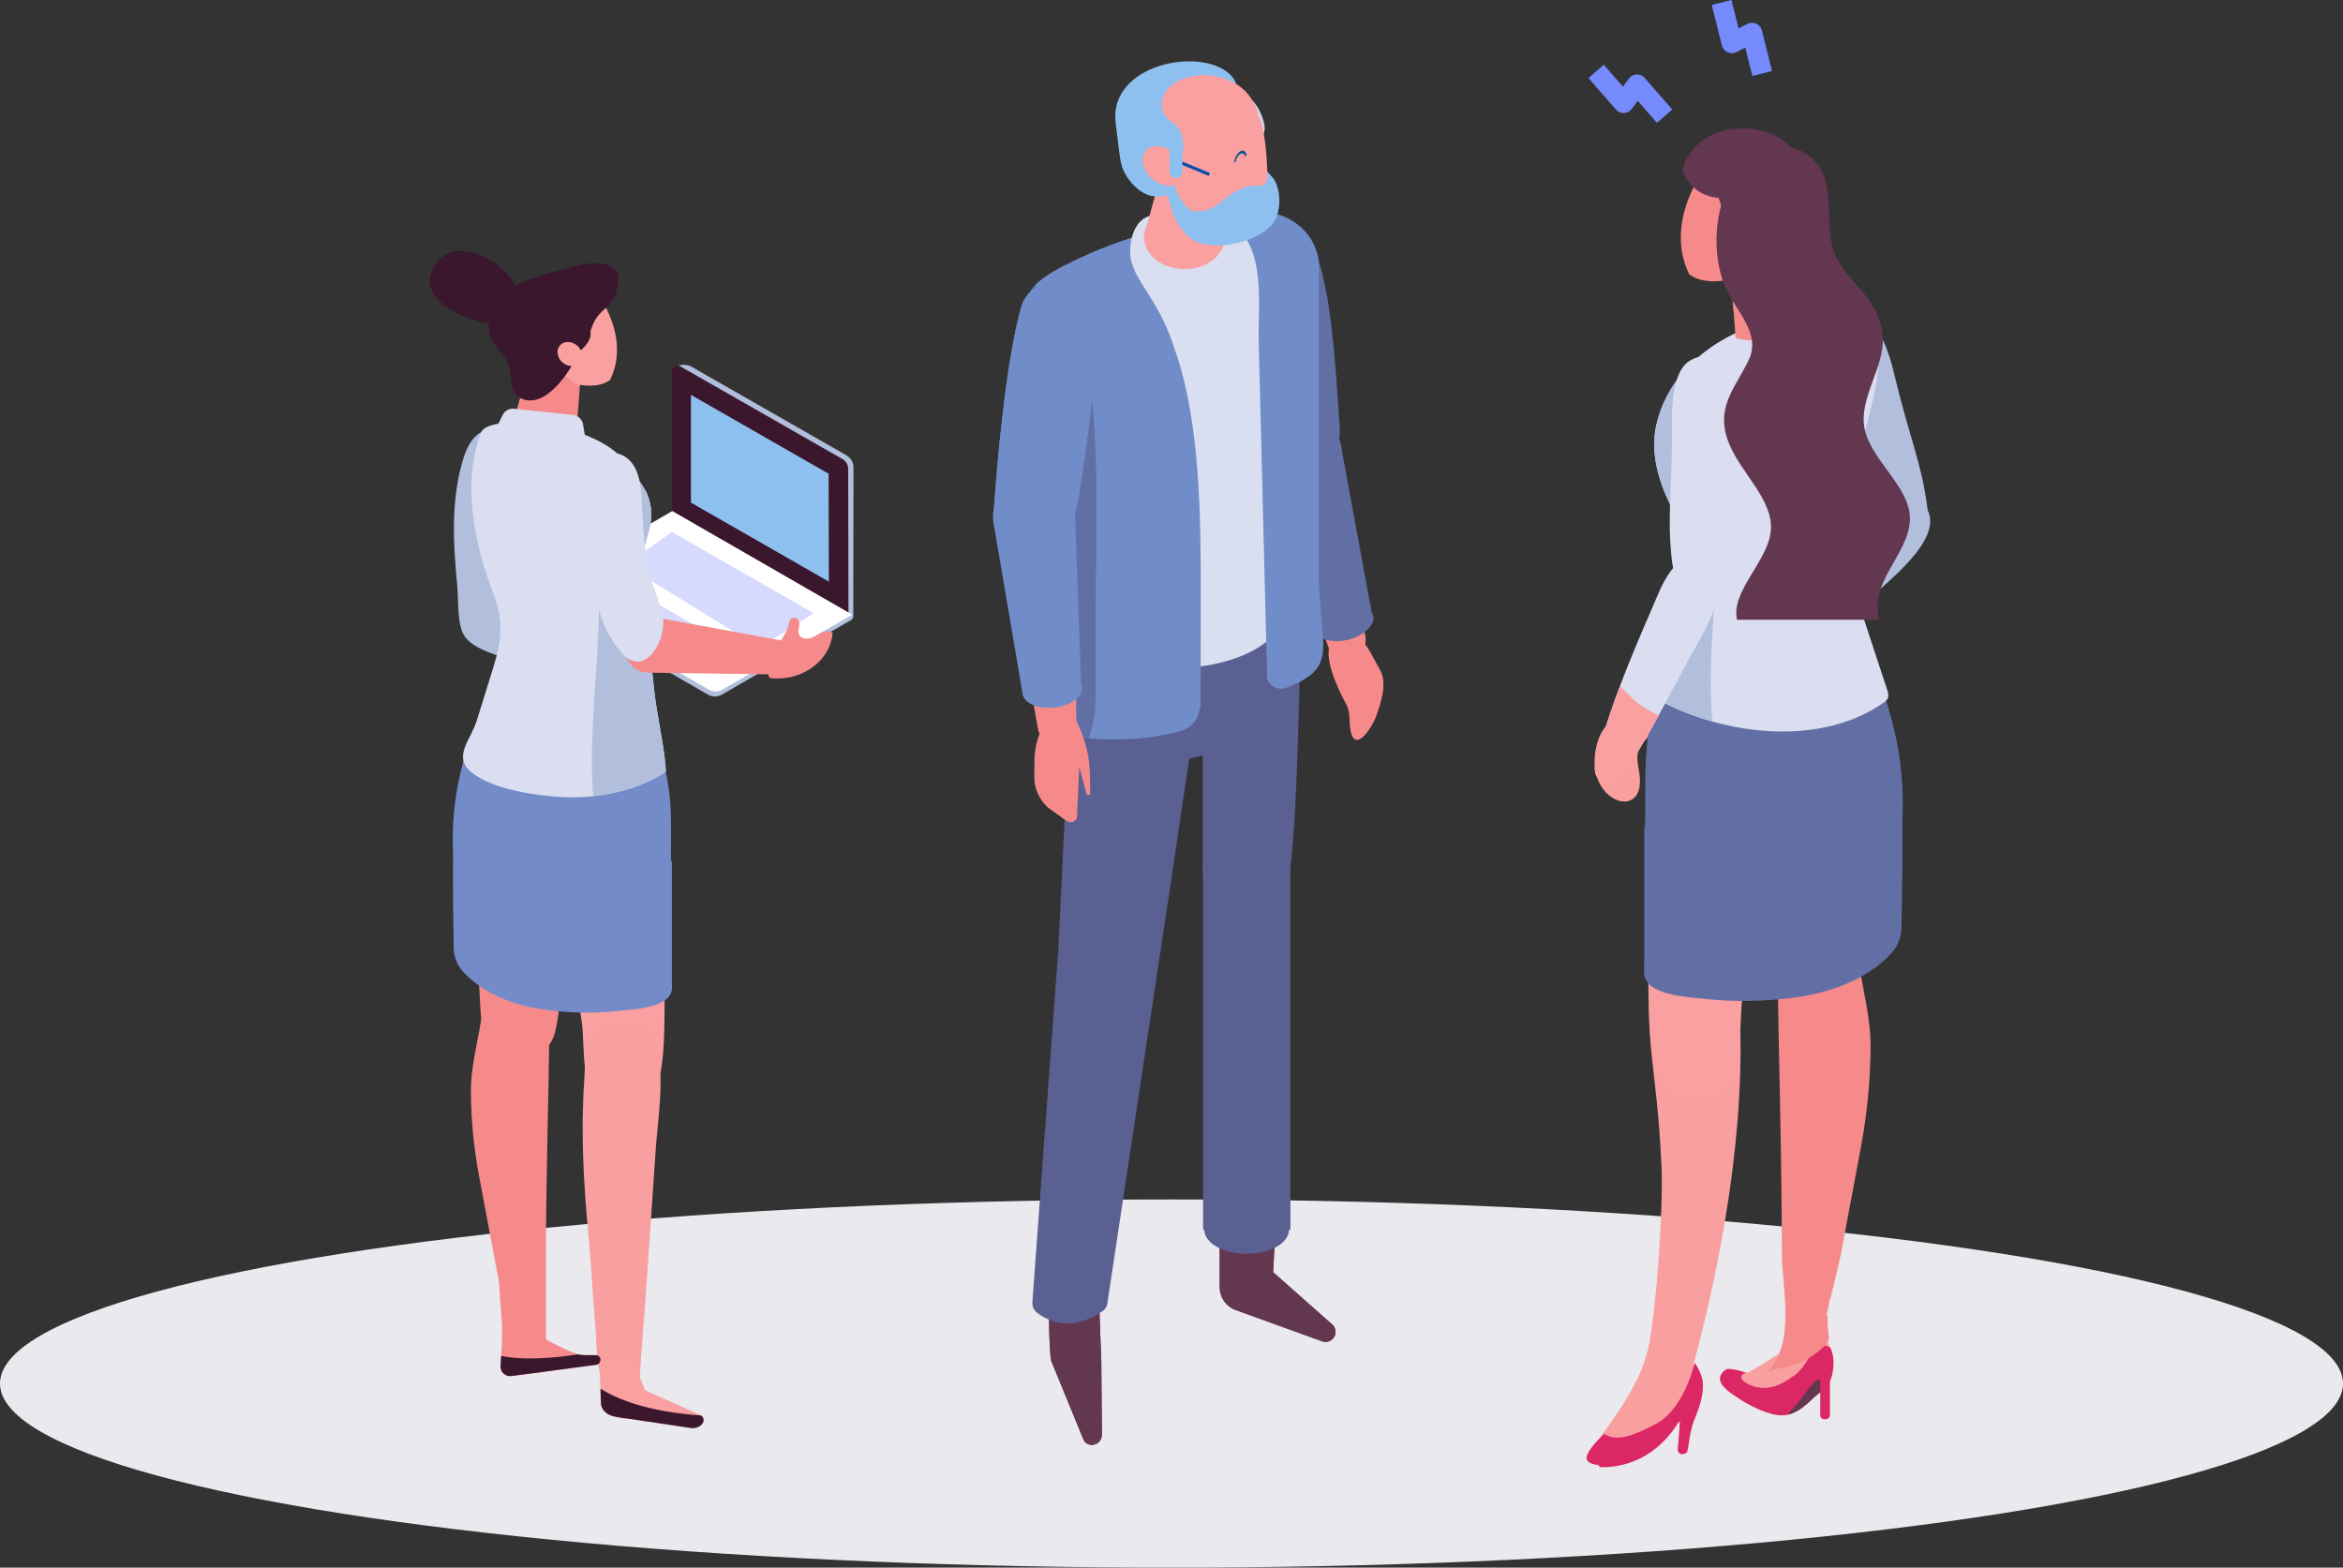
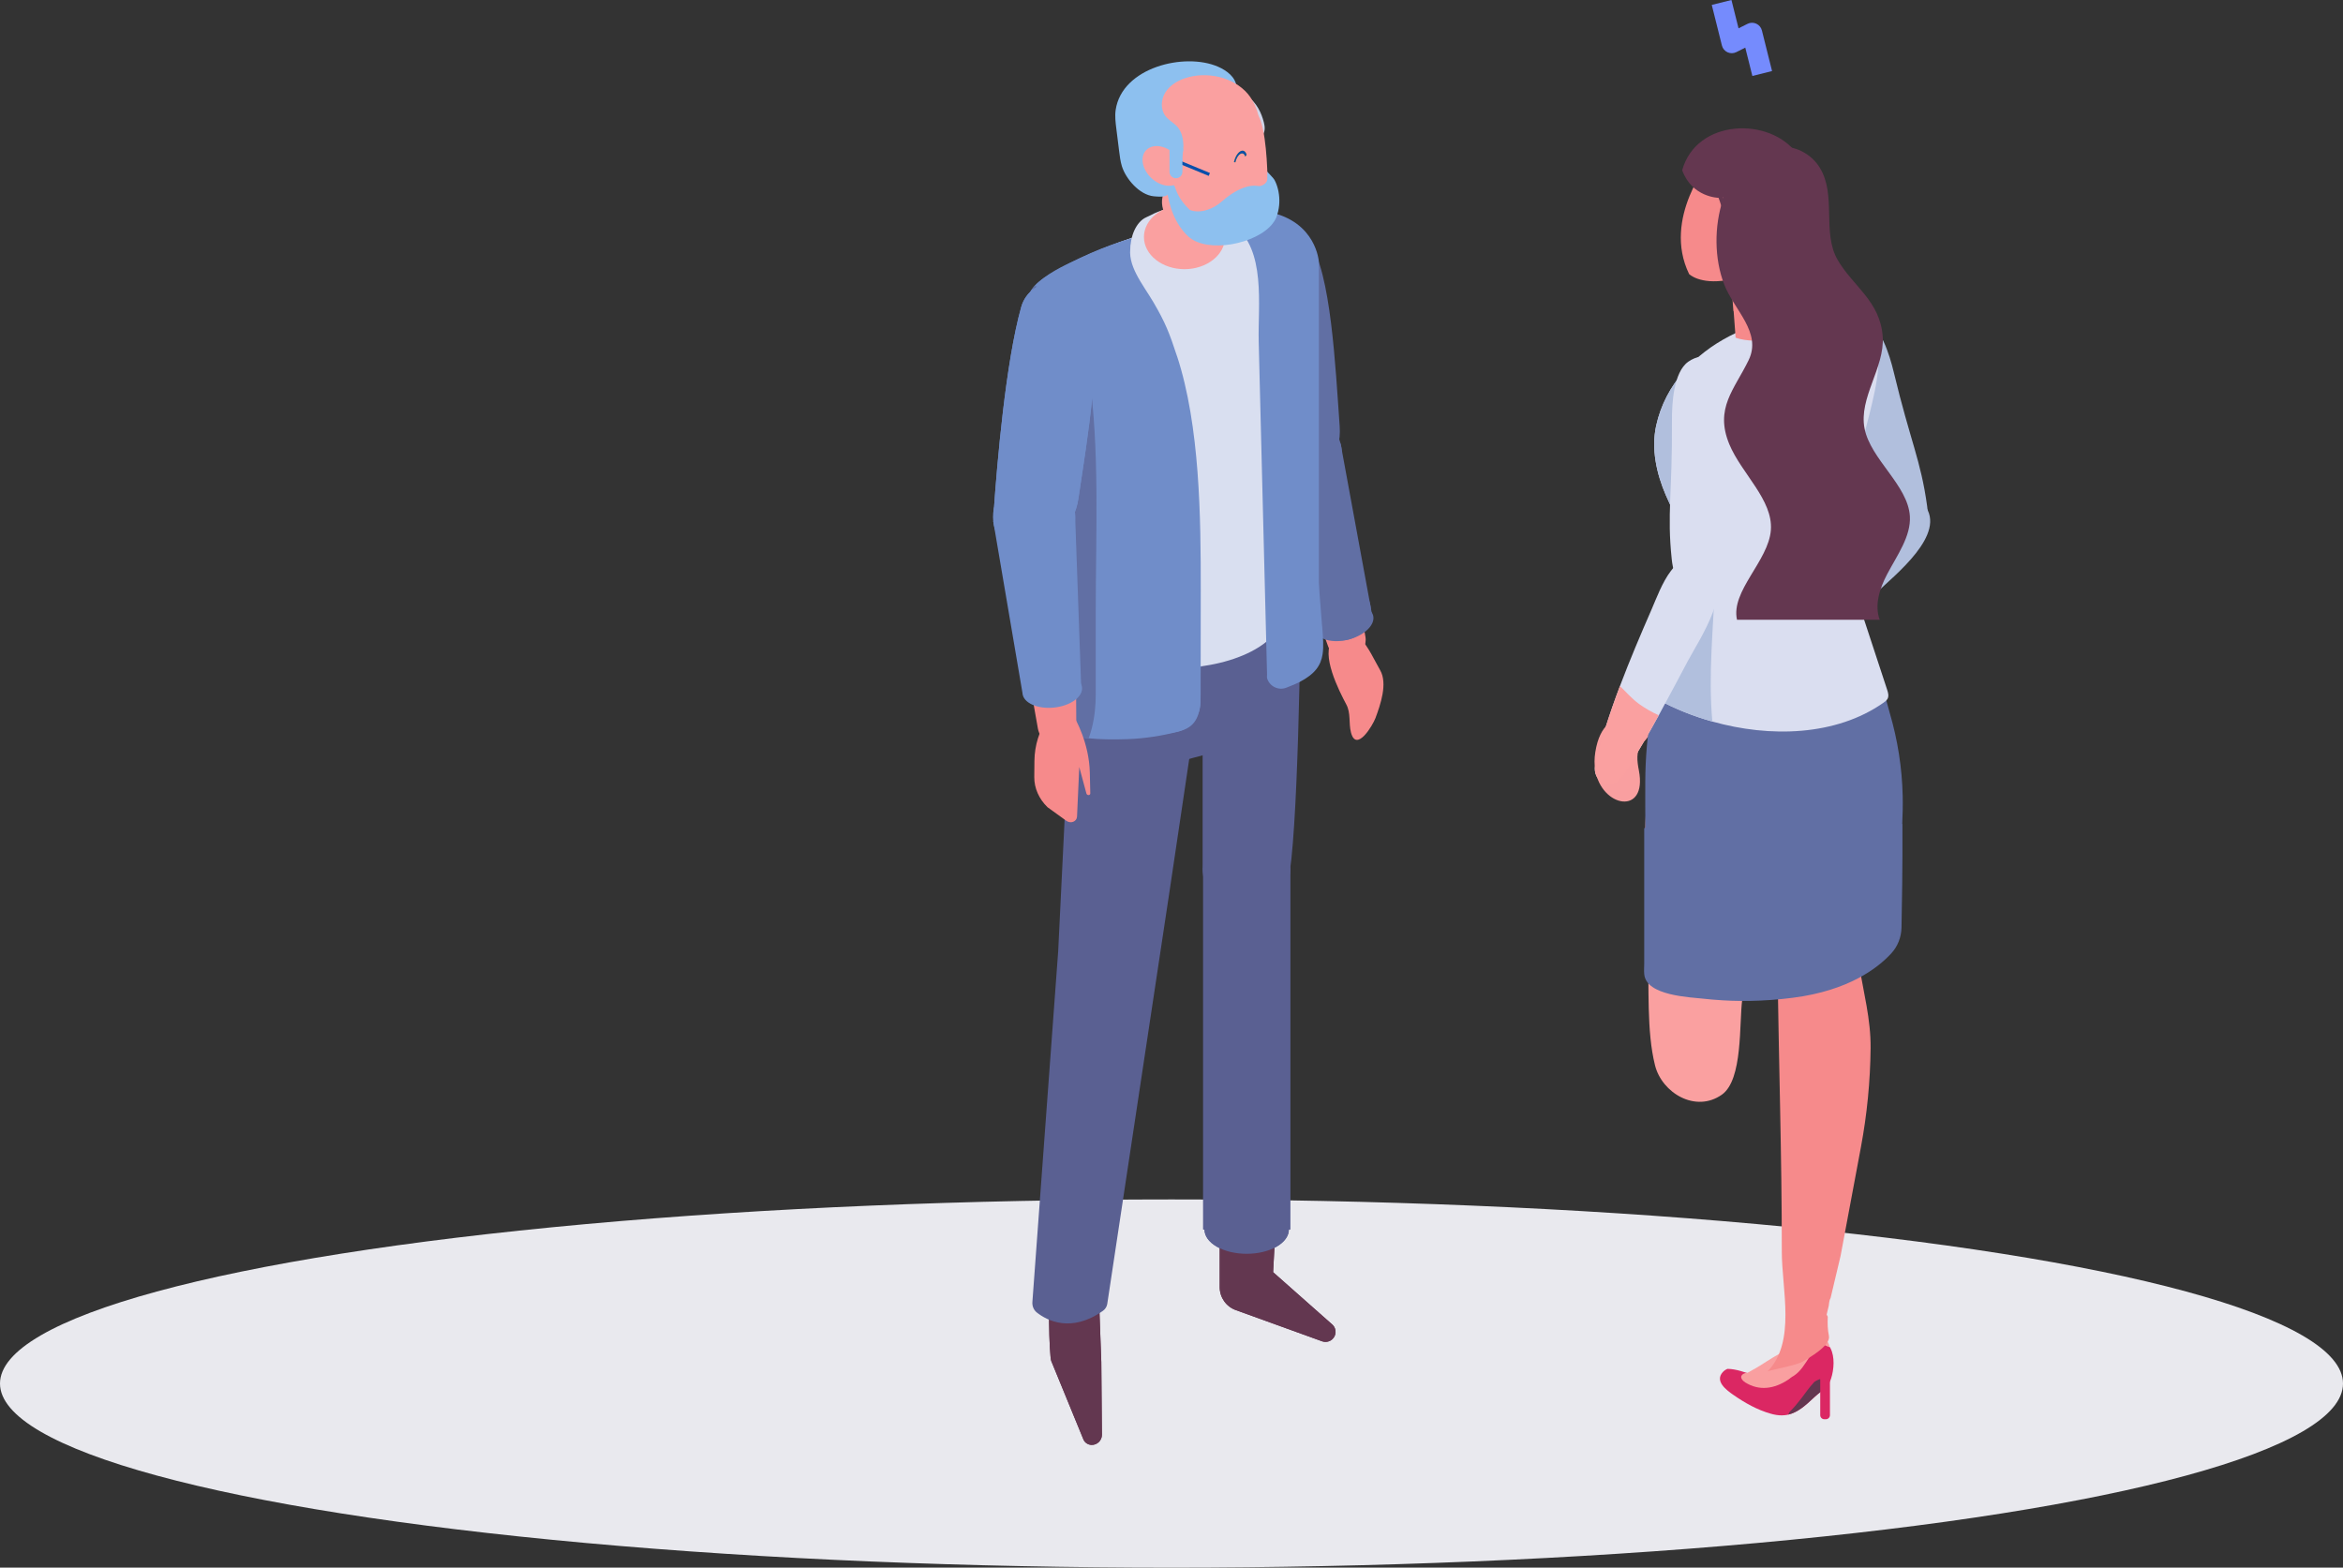
<svg xmlns="http://www.w3.org/2000/svg" width="420" height="281" viewBox="0 0 420 281" fill="none">
  <rect x="0" y="0" width="420" height="281" fill="#333333" stroke="none" />
  <ellipse cx="210" cy="248" rx="210" ry="33" fill="#E9E9EE" />
  <g clip-path="url(#clip0_225_3406)">
    <path d="M151.704 81.593L123.907 65.704C123.442 65.437 122.636 65.314 122.115 65.431C121.973 65.462 121.824 65.493 121.663 65.524C121.402 65.957 121.179 66.409 120.993 66.879C121.148 67.151 121.247 67.467 121.247 67.838C121.247 68.853 121.043 69.806 120.826 70.765C121.532 74.143 121.408 77.732 121.57 81.16C121.731 84.699 121.886 88.319 121.247 91.821C121.198 92.087 121.105 92.316 120.981 92.514L123.076 93.745C122.276 94.135 97.468 105.582 97.425 105.607L97.381 105.798C97.177 106.683 97.58 107.593 98.361 108.045C98.361 108.045 98.367 108.045 98.374 108.051C102.528 110.451 126.859 124.485 126.859 124.485C127.658 124.949 128.644 124.949 129.444 124.485L152.566 111.144C152.808 111.008 152.956 110.748 152.956 110.47L152.994 83.82C152.994 82.898 152.498 82.045 151.692 81.587L151.704 81.593Z" fill="#B1BFDD" />
    <path d="M152.088 110.185L120.509 92.204L120.447 66.483C120.447 65.74 121.247 65.27 121.898 65.641L151.016 82.286C151.648 82.651 152.039 83.319 152.045 84.049L152.095 110.185H152.088Z" fill="#3A172D" />
    <path d="M148.573 84.903L123.833 70.734V90.113L148.623 104.313L148.573 84.903Z" fill="#8DC0EF" />
    <path d="M151.01 83.493L121.402 66.533V91.524L151.072 108.521L151.01 83.493ZM123.833 70.734L148.573 84.903L148.623 104.314L123.839 90.113V70.734H123.833Z" fill="#3A172D" />
    <path d="M152.076 110.185L120.515 92.025L98.194 104.895C97.549 105.266 97.549 106.194 98.194 106.566L127.249 123.321C127.882 123.686 128.663 123.686 129.295 123.321L152.076 110.185Z" fill="white" />
    <path d="M128.272 123.946C127.857 123.946 127.441 123.841 127.075 123.624L98.02 106.869C97.605 106.627 97.356 106.207 97.356 105.724C97.356 105.241 97.605 104.821 98.02 104.586L120.515 91.61L120.695 91.709L152.783 110.179L129.475 123.624C129.103 123.835 128.694 123.946 128.278 123.946H128.272ZM120.515 92.427L98.373 105.198C98.181 105.309 98.063 105.507 98.063 105.73C98.063 105.953 98.181 106.151 98.373 106.262L127.429 123.018C127.95 123.321 128.601 123.321 129.122 123.018L151.369 110.185L120.515 92.433V92.427Z" fill="white" />
    <path d="M126.176 113.019L115.97 107.141C115.673 106.968 115.301 106.974 115.003 107.154L109.423 110.582C109.249 110.687 109.15 110.872 109.15 111.077C109.15 111.281 109.262 111.46 109.435 111.559L119.635 117.443C119.784 117.53 119.945 117.573 120.106 117.573C120.28 117.573 120.447 117.524 120.602 117.431L126.183 113.997C126.356 113.892 126.455 113.706 126.455 113.502C126.455 113.298 126.344 113.118 126.17 113.019H126.176Z" fill="#D6DAFF" />
    <path d="M112.387 101.028L120.317 95.459C120.398 95.403 120.503 95.397 120.59 95.447L145.51 109.709C145.677 109.802 145.683 110.043 145.522 110.148L136.37 116.014C136.29 116.07 136.178 116.07 136.097 116.014L112.399 101.455C112.244 101.356 112.238 101.133 112.387 101.028Z" fill="#D6DAFF" />
    <path d="M105.293 51.243L104.983 55.37L103.991 68.537L103.817 70.876L103.483 75.362H103.452L103.16 79.266C103.16 79.266 102.701 79.452 101.827 79.588C101.033 79.706 99.899 79.786 98.442 79.632C95.403 79.322 91.906 76.686 91.875 76.074C91.838 75.449 92.712 73.184 92.712 73.184L98.442 52.642C101.089 52.116 102.422 50.569 105.293 51.249V51.243Z" fill="#F68A8B" />
    <path d="M106.267 51.416L105.374 57.189C105.374 57.189 105.343 57.171 105.293 57.14C105.281 57.326 105.25 57.517 105.182 57.722C105.033 58.142 104.853 58.532 104.642 58.897C104.363 59.522 104.097 60.147 103.799 60.766C103.632 61.112 103.377 61.366 103.08 61.552C103.712 62.028 104.264 62.3 104.264 62.3L102.931 64.522C101.982 65.283 100.916 65.871 99.793 66.285C101.158 67.219 102.41 68.302 103.749 69.267L103.818 68.964C107.823 69.632 109.379 68.073 109.379 68.073C113.385 59.856 106.267 51.416 106.267 51.416Z" fill="#FAA0A0" />
    <path d="M107.289 56.614C107.196 56.694 107.097 56.775 107.004 56.855C106.992 56.868 106.986 56.886 106.973 56.899L107.289 56.614Z" fill="#3A172D" />
    <path d="M110.396 48.484C108.827 46.528 104.617 47.16 102.311 47.933C99.111 48.997 96.172 48.719 93.822 51.689C90.362 56.069 94.659 60.599 93.704 65.165C93.524 66.013 93.097 66.873 93.369 67.696C93.593 68.376 94.262 68.828 94.951 69.038C96.507 69.509 98.231 68.952 99.526 67.981C100.829 67.009 101.783 65.66 102.72 64.33C103.718 62.913 105.876 61.694 105.876 59.831C105.876 59.683 105.863 59.535 105.839 59.386C106.124 58.514 106.428 57.666 106.967 56.899V56.886C106.967 56.886 106.986 56.868 106.998 56.861C107.073 56.756 107.153 56.657 107.234 56.558C108.492 55.061 110.136 54.275 110.557 52.066C110.787 50.841 111.152 49.437 110.39 48.49L110.396 48.484Z" fill="#3A172D" />
    <path d="M104.313 54.046C104.103 53.52 103.83 53.013 103.501 52.53C98.683 45.526 86.059 52.382 87.733 59.763C88.242 62.003 90.548 63.445 91.237 65.635C91.757 67.281 91.33 69.255 92.396 70.616C93.215 71.668 94.734 71.984 96.03 71.668C97.326 71.353 98.429 70.517 99.39 69.589C103.005 66.106 106.372 59.169 104.313 54.04V54.046Z" fill="#3A172D" />
    <path d="M101.176 65.221C100.078 64.528 99.626 63.179 100.171 62.208C100.717 61.236 102.044 61.013 103.141 61.706C104.239 62.399 104.692 63.748 104.146 64.72C103.6 65.691 102.273 65.914 101.176 65.221Z" fill="#FAA0A0" />
    <path d="M78.147 53.236C82.705 59.114 98.981 61.007 92.086 50.575C88.657 45.396 79.288 41.64 77.112 49.566C76.74 50.922 77.323 52.178 78.141 53.236H78.147Z" fill="#3A172D" />
    <path d="M88.794 77.039L90.115 74.385C90.493 73.624 91.305 73.178 92.154 73.265L102.726 74.378C103.644 74.477 104.382 75.177 104.524 76.086L105.349 81.296L88.788 77.039H88.794Z" fill="#DADEF0" />
    <path d="M100.482 245.493L92.322 246.576L92.105 246.446C91.15 245.883 90.542 244.899 90.462 243.798L90.412 243.161L90.083 238.724L90.021 237.827L89.426 229.684L85.879 210.825C84.949 205.887 84.453 200.888 84.41 195.87C84.367 191.538 85.489 187.467 86.171 183.229C86.543 180.921 86.958 178.501 88.415 176.676C88.8 176.193 89.252 175.76 89.811 175.519C90.617 175.172 91.54 175.253 92.402 175.395C94.275 175.705 96.228 176.354 97.35 177.87C98.491 179.417 98.522 181.49 98.497 183.414C98.336 197.794 97.846 212.081 97.859 226.516C97.859 230.582 97.859 234.647 97.865 238.712V241.335C97.865 242.072 98.113 242.783 98.559 243.365C98.609 243.433 98.665 243.501 98.727 243.569L100.475 245.493H100.482Z" fill="#F68A8B" />
    <path d="M83.436 135.369C83.015 136.587 82.767 137.8 82.705 138.864C81.955 151.833 84.001 161.851 85.737 174.665C86.239 178.372 85.613 187.238 88.93 189.59C93.072 192.529 98.417 189.336 99.508 184.986C100.86 179.591 100.407 172.673 100.637 167.018C100.879 160.954 101.331 150.676 100.91 144.619C100.5 138.697 99.062 126.279 89.315 128.705C86.524 129.398 84.472 132.374 83.436 135.362V135.369Z" fill="#F68A8B" />
    <path d="M102.013 144.148C101.592 145.361 101.344 146.58 101.282 147.644C100.531 160.613 102.577 170.631 104.314 183.445C104.816 187.152 104.19 196.018 107.507 198.37C111.649 201.309 116.994 198.116 118.085 193.766C119.437 188.371 118.984 181.453 119.213 175.804C119.455 169.74 119.908 159.463 119.486 153.405C119.077 147.484 117.638 135.065 107.891 137.491C105.101 138.184 103.049 141.16 102.013 144.148Z" fill="#FAA0A0" />
    <path d="M113.893 124.379C115.735 123.358 114.78 121.081 113.559 119.937C113.267 119.665 113.044 119.343 112.914 118.996C112.387 118.656 111.86 118.322 111.32 118.006C105.324 114.455 98.876 111.441 93.308 108.898C93.016 108.768 92.706 108.614 92.371 108.459C91.646 108.112 90.84 107.729 90.003 107.382C91.888 98.689 92.861 91.53 93.053 84.947C93.277 77.206 85.898 73.345 83.145 81.921C80.783 89.272 81.217 97.389 81.967 104.963C82.215 107.475 81.868 111.893 83.263 114.009C84.956 116.577 89.978 117.691 92.7 118.588C93.357 118.804 93.922 118.99 94.387 119.163L98.293 120.593C102.658 122.189 107.742 124.014 112.988 125.499C113.118 125.06 113.404 124.658 113.9 124.379H113.893Z" fill="#B1BFDD" />
    <path d="M120.428 154.395C120.373 154.358 120.317 154.327 120.261 154.29C120.273 151.858 120.286 149.433 120.273 146.989C120.249 142.855 119.629 138.759 118.45 134.83C116.46 131.415 114.327 128.086 112.703 124.479C108.554 125.017 94.052 126.892 88.645 127.591C88.62 127.888 88.521 128.191 88.31 128.494C87.845 129.175 87.343 129.831 86.822 130.468C85.575 132.17 84.397 133.908 83.281 135.703C83.213 135.963 83.163 136.167 83.126 136.29C81.923 140.523 81.26 144.916 81.167 149.315C81.136 150.782 81.167 152.248 81.235 153.708C81.223 153.714 81.216 153.721 81.204 153.727C81.173 160.31 81.278 166.838 81.34 169.994C81.371 171.497 81.917 172.951 82.909 174.059C84.974 176.367 89.401 179.888 97.809 181.008C102.466 181.626 106.496 181.608 109.751 181.323C109.869 181.317 109.987 181.305 110.098 181.292C110.446 181.261 110.78 181.23 111.109 181.187C113.502 180.909 120.156 180.711 120.441 177.283C120.49 176.744 120.441 176.181 120.441 175.649V154.383L120.428 154.395Z" fill="#748BC9" />
    <path d="M119.344 138.338C115.667 140.813 110.96 142.23 106.31 142.725C104.425 142.923 102.553 142.967 100.761 142.868C96.048 142.608 88.136 141.519 84.398 138.338C81.192 135.622 84.342 132.64 85.396 129.366C86.45 126.087 87.442 122.795 88.465 119.51C90.028 114.473 90.263 111.045 88.341 106.101C85.644 99.14 82.426 87.248 86.245 77.509C87.535 74.223 104.816 75.35 111.109 81.735C111.63 82.255 112.666 83.548 113.651 84.891C114.706 86.314 115.704 87.793 115.989 88.51C118.091 93.733 115.226 96.542 114.706 102.005C114.278 106.584 115.133 110.525 116.063 115.073C117.105 120.141 116.894 121.787 117.7 126.91C118.054 129.187 119.387 136.061 119.337 138.338H119.344Z" fill="#DADEF0" />
    <path d="M119.343 138.338C115.666 140.813 110.96 142.23 106.31 142.725C105.473 131.235 107.364 119.194 107.401 107.698C107.42 103.014 103.619 87.421 105.832 84.037C107.767 81.067 111.14 82.465 113.657 84.885C114.711 86.308 115.71 87.787 115.995 88.504C118.097 93.727 115.232 96.536 114.711 101.999C114.284 106.578 115.139 110.519 116.069 115.067C117.111 120.135 116.9 121.781 117.706 126.904C118.06 129.181 119.393 136.055 119.343 138.332V138.338Z" fill="#B1BFDD" />
    <path d="M114.42 253.03C114.569 252.69 114.569 252.306 114.569 251.935C114.551 245.617 115.258 239.411 115.692 233.088C116.361 223.355 116.938 214.958 117.601 205.225C118.017 199.149 120.937 182.752 112.337 183.093C104.376 183.408 105.07 188.798 104.742 193.432C104.078 202.917 104.611 212.434 105.529 221.882C106.037 227.111 106.223 232.37 106.713 237.598C106.936 239.999 106.819 242.332 107.265 244.739C107.662 246.886 108.505 252.974 110.607 254.02C111.457 254.441 112.492 254.391 113.354 253.995C113.8 253.791 114.228 253.482 114.42 253.03Z" fill="#F99FA0" />
    <path d="M107.631 243.872C107.587 244.268 107.271 244.584 106.88 244.64L100.482 245.487L92.322 246.57L91.671 246.657C90.592 246.799 89.656 245.92 89.724 244.844L89.841 243.043L89.959 241.255L90.028 237.827L90.139 232.11L97.66 232.289L97.344 238.7C97.319 239.207 97.518 239.69 97.871 240.036C97.989 240.154 98.125 240.253 98.274 240.333C99.496 240.983 101.641 242.072 103.359 242.678C103.464 242.715 103.576 242.752 103.675 242.777C104.022 242.864 104.369 242.913 104.735 242.913H106.769C107.29 242.913 107.693 243.371 107.637 243.885L107.631 243.872Z" fill="#F68A8B" />
    <path d="M107.631 243.872C107.587 244.268 107.271 244.584 106.88 244.639L100.482 245.487L92.322 246.57L91.671 246.657C90.592 246.799 89.656 245.92 89.724 244.844L89.841 243.043C90.034 243.08 90.226 243.117 90.418 243.154C92.88 243.588 95.794 243.569 98.566 243.359C100.382 243.223 102.143 243 103.675 242.765C104.022 242.851 104.369 242.901 104.735 242.901H106.769C107.29 242.901 107.693 243.359 107.637 243.872H107.631Z" fill="#3A172D" />
    <path d="M126.127 254.54C126.127 254.874 125.947 255.233 125.594 255.517C125.135 255.888 124.484 256.062 123.895 255.975L110.427 253.97C108.797 253.729 107.711 252.702 107.711 251.415L107.637 248.921L107.488 244.07H113.509L115.661 249.218L125.662 253.717C125.978 253.921 126.139 254.218 126.139 254.533L126.127 254.54Z" fill="#FAA0A0" />
    <path d="M126.127 254.54C126.127 254.874 125.947 255.233 125.594 255.517C125.135 255.889 124.484 256.062 123.895 255.975L110.427 253.97C108.797 253.729 107.712 252.702 107.712 251.415L107.637 248.921C110.365 250.642 115.828 253.048 125.656 253.717C125.972 253.921 126.133 254.218 126.133 254.533L126.127 254.54Z" fill="#3A172D" />
    <path d="M146.266 113.941C145.411 114.504 143.898 114.832 143.302 113.867C142.974 113.335 143.191 112.747 143.278 112.196C143.364 111.645 143.154 110.872 142.521 110.717C141.814 110.544 141.461 111.311 141.368 111.93C141.219 112.889 140.438 114.077 139.725 115.284C139.39 115.358 139.111 115.469 138.919 115.612C138.305 116.063 137.114 121.459 138.113 121.564C139.396 121.7 140.655 121.607 141.839 121.335C144.958 120.611 147.537 118.575 148.66 115.878C148.982 115.123 149.187 114.312 149.261 113.471C148.337 112.741 147.122 113.378 146.272 113.947L146.266 113.941Z" fill="#F68A8B" />
    <path d="M117.074 110.569L142.651 115.29C143.972 115.531 144.939 116.664 144.983 118C145.032 119.621 143.718 120.952 142.093 120.933L116.125 120.574C113.782 120.488 111.959 118.514 112.07 116.175L112.151 114.517C112.269 111.992 114.581 110.142 117.08 110.575L117.074 110.569Z" fill="#F68A8B" />
    <path d="M107.321 109.016C107.897 111.794 109.689 115.104 111.593 117.183C115.66 121.632 119.548 114.56 118.816 110.618C118.234 107.5 116.683 104.524 116.113 101.337C115.561 98.28 115.294 95.18 115.139 92.081C114.984 88.962 115.164 83.901 112.126 81.915C109.547 80.225 106.248 81.494 105.181 84.346C104.518 86.134 104.555 88.114 104.661 90.032C105.008 96.368 106.012 102.766 107.327 109.022L107.321 109.016Z" fill="#DADEF0" />
  </g>
  <g clip-path="url(#clip1_225_3406)">
-     <path d="M327.616 156.561L308.754 140.249C304.964 153.762 297.194 161.816 296.101 172.727C294.636 187.329 296.99 190.581 297.829 208.918C298.171 216.49 296.998 233.123 295.7 240.505C294.52 247.207 290.387 252.703 286.553 258.067C286.327 258.381 286.094 258.732 286.094 259.134C286.102 259.836 286.809 260.303 287.435 260.53C289.636 261.312 292.136 260.91 293.951 259.492C296.619 257.402 298.054 255.209 301.291 253.96C301.371 253.93 301.436 253.887 301.509 253.85C303.339 253.287 304.476 251.394 304.22 249.355L303.608 244.444C314.774 202.903 311.596 178.968 311.596 178.968C311.596 178.968 327.106 158.724 327.602 156.568L327.616 156.561Z" fill="#F99FA0" />
-     <path d="M305.197 247.55C305.197 247.55 305.197 247.499 305.19 247.47C305.153 247.221 305.11 247.09 305.11 247.09C304.767 245.635 303.783 244.269 303.783 244.269C303.783 244.269 301.983 252.483 296.881 255.209C292.049 257.789 289.571 258.323 287.53 257.022C286.473 258.074 283.922 260.61 284.476 261.699C284.76 262.262 285.642 262.518 286.539 262.62L286.757 262.963C286.757 262.963 295.307 263.928 300.846 255.005C300.941 254.939 301.035 254.866 301.13 254.8C301.028 257.036 300.809 258.439 300.744 260.062C301.108 260.866 301.815 260.793 302.413 260.318C302.909 258.6 302.69 256.919 303.987 253.813C305.372 250.517 305.328 248.42 305.212 247.55H305.197Z" fill="#DB2763" />
    <path d="M336.632 92.568C332.9 84.463 329.482 75.905 327.332 67.23C326.837 65.213 326.399 63.116 326.786 61.084C327.405 57.832 330.831 55.793 334.052 57.035C337.099 58.219 338.739 63.678 339.453 66.645C342.485 79.26 344.314 82.446 345.451 90.705C345.932 94.213 345.196 98.707 340.633 97.845C338.556 97.45 337.412 94.264 336.639 92.568H336.632Z" fill="#B1BFDD" />
    <path d="M311.545 248.8C311.604 248.675 311.735 248.61 311.859 248.551C311.902 248.529 311.953 248.507 311.997 248.485C311.968 248.354 311.961 248.215 311.961 248.069C312.004 246.826 313.251 246.03 314.344 245.46C315.78 244.707 317.551 243.355 319.315 242.515C319.847 241.162 320.364 239.883 321.581 239.284C322.332 238.911 323.207 238.882 324.045 238.926C325.065 238.977 326.129 239.153 326.938 239.781C328.593 241.075 328.17 243.15 326.873 245.175C326.989 245.292 327.113 245.409 327.237 245.526C326.282 247.36 324.482 248.792 322.5 250.057C319.533 251.065 315.94 251.131 312.711 251.095C312.58 250.875 312.471 250.649 312.391 250.415C312.507 250.239 312.631 250.071 312.755 249.896C312.5 249.779 312.245 249.655 311.997 249.516C311.72 249.37 311.399 249.077 311.545 248.8Z" fill="#F99FA0" />
    <path d="M310.736 250.042C312.719 251.438 315.037 252.739 317.398 253.397C317.551 253.441 317.711 253.477 317.864 253.521C318.593 253.689 319.249 253.74 319.854 253.682C320.102 253.66 320.335 253.623 320.554 253.572C322.274 253.17 323.63 251.942 325.138 250.532C325.175 250.495 325.211 250.466 325.248 250.429C325.656 250.049 326.049 249.743 326.421 249.45C327.201 248.836 327.85 248.266 328.221 247.148C328.768 245.496 328.928 243.209 328.126 241.659C328.09 241.594 328.068 241.55 328.039 241.491C327.777 241.433 327.522 241.338 327.274 241.199C326.836 240.943 326.239 241.25 325.794 241.396C323.571 243.64 323.061 247.016 319.184 247.418C315.889 247.762 312.916 245.431 309.672 245.365C309.599 245.394 309.526 245.431 309.454 245.46C309.206 245.584 308.994 245.752 308.812 245.957C307.355 247.594 309.432 249.136 310.736 250.049V250.042Z" fill="#DB2763" />
    <path d="M312.223 246.52C311.895 246.943 312.384 247.513 312.843 247.798C315.35 249.362 318.039 248.982 320.568 247.294C321.458 246.702 321.319 246.425 321.582 245.387C321.582 245.409 316.983 246.271 316.553 246.3C315.576 246.366 312.989 245.54 312.231 246.512L312.223 246.52Z" fill="#F99FA0" />
    <path d="M322.879 250.693C323.608 249.743 324.285 248.727 325.109 247.85C325.182 247.769 325.233 247.718 325.277 247.667C325.517 247.521 325.772 247.389 326.035 247.272C326.071 247.258 326.115 247.243 326.151 247.229C326.319 247.229 326.479 247.229 326.632 247.229C327.485 247.44 327.077 248.449 326.421 249.443C326.049 249.735 325.656 250.042 325.247 250.422C325.211 250.459 325.175 250.488 325.138 250.525C323.637 251.935 322.274 253.163 320.554 253.565C320.627 253.404 320.707 253.258 320.787 253.104C321.545 252.359 322.237 251.526 322.871 250.693H322.879Z" fill="#633750" />
    <path d="M317.398 256.51C317.398 256.51 317.42 256.503 317.435 256.474L317.398 256.51Z" fill="#88576D" />
    <path d="M327.296 254.398H327.026C326.618 254.398 326.29 254.069 326.29 253.66V243.165H328.032V253.66C328.032 254.069 327.704 254.398 327.296 254.398Z" fill="#DB2763" />
    <path d="M319.992 166.449C321.326 164.644 323.637 163.869 325.852 163.504C326.88 163.336 327.966 163.241 328.921 163.65C329.584 163.942 330.123 164.454 330.575 165.024C332.302 167.202 332.798 170.074 333.235 172.822C334.037 177.857 335.371 182.71 335.32 187.863C335.262 193.834 334.678 199.783 333.578 205.658L329.934 225.128L328.155 232.634C328.024 232.868 327.929 233.138 327.893 233.46C327.871 233.657 327.842 233.847 327.82 234.044L327.441 235.645L327.645 236.025C327.58 237.194 327.616 238.342 327.849 239.467C328.206 241.214 324.205 243.436 323.068 244.108C321.997 244.744 317.019 245.65 316.851 245.825C321.997 240.527 319.395 231.121 319.402 224.324C319.417 207.149 318.834 190.157 318.644 173.048C318.615 170.761 318.644 168.291 320 166.449H319.992Z" fill="#F68A8B" />
    <path d="M314.927 134.321C315.401 135.71 315.692 137.098 315.758 138.312C316.611 153.111 314.286 164.541 312.31 179.165C311.742 183.397 312.449 193.512 308.681 196.201C303.973 199.556 297.909 195.916 296.67 190.947C295.132 184.786 295.649 176.9 295.394 170.447C295.117 163.533 294.607 151.796 295.088 144.882C295.554 138.122 297.187 123.951 308.251 126.721C311.421 127.517 313.754 130.908 314.927 134.314V134.321Z" fill="#FAA0A0" />
    <path d="M314.796 119.098C314.861 118.966 314.934 118.842 315.014 118.718C316.217 116.869 317.332 114.983 318.615 113.178C323.039 106.929 328.031 101.112 333.082 95.367C335.757 92.327 340.808 85.428 344.948 90.515C349.175 95.704 339.554 103.151 336.377 106.242L332.98 109.546C328.68 113.726 324.467 117.738 319.847 121.583C319.205 122.116 318.542 122.657 317.74 122.883C315.401 123.541 313.768 121.159 314.788 119.098H314.796Z" fill="#B1BFDD" />
    <path d="M294.738 172.734V148.47C294.804 148.426 294.87 148.39 294.942 148.353C294.928 145.583 294.913 142.806 294.928 140.022C294.972 132.048 296.24 122.27 300.11 115.224L302.53 114.165C302.53 114.165 334.365 118.148 334.664 118.184C336.45 118.411 338.381 126.567 338.753 127.809C340.174 132.64 340.961 137.654 341.071 142.675C341.107 144.348 341.071 146.022 340.99 147.688C341.005 147.695 341.012 147.703 341.027 147.71C341.063 155.223 340.939 162.678 340.859 166.273C340.823 167.991 340.181 169.65 339.008 170.914C336.574 173.552 331.348 177.565 321.428 178.844C315.94 179.553 311.181 179.531 307.34 179.202C307.201 179.195 307.063 179.187 306.932 179.173C306.524 179.143 306.13 179.1 305.744 179.056C302.923 178.741 295.066 178.515 294.738 174.598C294.68 173.984 294.738 173.341 294.738 172.734Z" fill="#616FA4" />
    <path d="M296.436 124.711C296.648 125.091 297.056 125.325 297.449 125.544C300.336 127.093 303.557 128.387 306.954 129.337C317.259 132.238 329.103 131.946 337.63 125.961C337.922 125.756 338.206 125.537 338.367 125.244C338.622 124.747 338.461 124.163 338.286 123.637C336.377 117.826 334.46 112.009 332.55 106.199C331.326 102.493 330.779 99.555 331.166 96.42C330.765 88.666 333.294 81.628 335.123 74.188C336.326 69.306 338.206 61.91 334.905 57.525C332.973 54.96 322.835 56.575 319.912 57.028C313.185 58.058 306.392 61.355 301.852 66.565C299.468 69.299 297.705 72.558 296.881 76.3C295.97 80.473 296.932 84.865 298.623 88.79C299.578 91.012 300.78 93.146 301.473 95.463C302.639 99.329 301.152 102.106 300.234 105.731C299.046 110.423 298.156 115.21 297.114 119.946C296.874 121.035 296.633 122.131 296.393 123.22C296.283 123.717 296.181 124.25 296.429 124.704L296.436 124.711Z" fill="#DADEF0" />
    <path d="M296.436 124.711C296.648 125.091 297.056 125.325 297.449 125.544C300.336 127.093 303.557 128.387 306.954 129.337C306.174 120.896 307.172 112.287 307.456 103.772C307.704 96.566 307.391 89.382 306.655 82.213C306.305 78.748 308.025 71.769 306.305 68.765C305.044 66.558 303.455 66.098 301.852 66.558C299.468 69.291 297.705 72.551 296.881 76.293C295.97 80.466 296.932 84.858 298.623 88.783C299.578 91.005 300.78 93.139 301.473 95.455C302.639 99.322 301.152 102.099 300.234 105.724C299.046 110.416 298.156 115.203 297.114 119.938C296.874 121.027 296.633 122.124 296.393 123.213C296.283 123.71 296.181 124.243 296.429 124.696L296.436 124.711Z" fill="#B1BFDD" />
    <path d="M308.681 99.95C310.35 91.18 311.618 82.052 311.611 73.106C311.611 71.031 311.531 68.889 310.663 67.004C309.279 64 305.46 62.846 302.639 64.833C299.971 66.719 299.687 72.412 299.709 75.467C299.796 88.439 298.798 91.977 299.673 100.264C300.044 103.787 301.845 107.967 306.064 106.031C307.981 105.146 308.324 101.777 308.674 99.943L308.681 99.95Z" fill="#DADEF0" />
    <path d="M289.891 140.08C290.584 139.62 291.05 138.897 291.495 138.195C293.587 134.899 295.496 131.588 297.347 128.219C298.346 126.399 299.33 124.565 300.314 122.708C301.057 121.32 301.801 119.924 302.537 118.521C304.621 114.603 311.501 104.562 305.889 100.922C300.394 97.356 297.697 105.475 296.079 109.188C294.089 113.741 292.143 118.323 290.387 122.972C289.439 125.486 288.55 128.014 287.741 130.58C287.078 132.684 286.59 134.826 286.007 136.96C285.963 137.099 285.941 137.245 285.919 137.384C285.577 139.664 287.858 141.425 289.884 140.088L289.891 140.08Z" fill="#DADEF0" />
    <path d="M285.956 138.012C287.056 144.779 295.365 146.285 293.776 138.07C293.47 136.499 293.244 134.716 294.214 133.451C294.563 132.998 295.052 132.648 295.343 132.158C296.458 130.28 287.618 124.535 285.97 134.811C285.781 135.98 285.796 137.047 285.949 138.019L285.956 138.012Z" fill="#F99FA0" />
    <path d="M289.891 140.08C290.584 139.62 291.05 138.896 291.495 138.195C293.587 134.898 295.496 131.588 297.347 128.219C296.116 127.656 294.928 126.991 293.827 126.194C292.471 125.208 291.385 123.929 290.387 122.971C289.439 125.485 288.55 128.014 287.741 130.579C287.078 132.684 286.59 134.825 286.007 136.959C285.963 137.098 285.941 137.244 285.919 137.383C285.577 139.664 287.858 141.425 289.884 140.087L289.891 140.08Z" fill="#FAA0A0" />
    <path d="M286.998 134.92C287.639 133.744 290.861 134.445 291.757 133.788C292.778 133.042 292.872 131.427 293.281 130.17C291.291 131.756 288.273 132.582 286.991 134.928L286.998 134.92Z" fill="#FAA0A0" />
    <path d="M308.528 26.245L308.9 31.295L310.102 47.403L310.313 50.267L310.722 55.756H310.765L311.122 60.529C311.122 60.529 311.676 60.755 312.741 60.923C313.71 61.062 315.095 61.164 316.866 60.982C320.568 60.602 324.825 57.379 324.861 56.626C324.905 55.866 323.841 53.089 323.841 53.089L316.88 27.948C313.659 27.305 312.026 25.412 308.535 26.245H308.528Z" fill="#F68A8B" />
    <path d="M320.678 33.743C323.666 39.268 320.94 46.35 316.02 46.767L306.545 27.86C311.881 26.639 318.061 28.912 320.67 33.736L320.678 33.743Z" fill="#F68A8B" />
    <path d="M306.589 28.744L307.675 35.811C307.675 35.811 307.712 35.789 307.77 35.753C307.785 35.979 307.821 36.213 307.909 36.462C308.083 36.973 308.309 37.448 308.564 37.901C308.9 38.669 309.235 39.429 309.592 40.182C309.796 40.606 310.102 40.92 310.467 41.147C309.694 41.731 309.024 42.06 309.024 42.06L310.649 44.779C312.588 46.335 314.417 46.898 316.013 46.767L316.378 47.498C316.932 47.614 317.493 47.702 318.061 47.753C315.335 49.018 312.602 50.253 309.847 51.429L309.563 50.216C304.687 51.035 302.785 49.127 302.785 49.127C297.909 39.071 306.582 28.744 306.582 28.744H306.589Z" fill="#F68A8B" />
    <path d="M303.601 39.97C303.601 45.218 307.5 49.471 312.318 49.471C317.136 49.471 321.035 45.218 321.035 39.97C321.035 34.723 314.483 28.956 309.672 28.956C304.862 28.956 303.608 34.73 303.608 39.97H303.601Z" fill="#F68A8B" />
    <path d="M336.96 111.095H311.37C310.219 105.935 317.019 100.564 317.441 95.024C317.857 89.616 312.172 84.88 310 79.647C307.31 73.157 310.918 69.817 313.462 64.541C315.86 59.571 310.86 55.595 309.074 50.984C305.525 41.826 308.848 27.626 318.804 26.369C321.639 26.011 324.606 27.48 326.187 30.023C329.263 34.971 326.574 41.644 329.394 46.555C332.106 51.269 337.062 53.973 337.492 60.36C337.863 65.907 333.162 71.294 334.234 76.804C335.305 82.329 342.025 86.97 342.36 92.539C342.572 96.12 340.094 99.504 338.301 102.895C336.916 105.519 335.99 108.471 336.952 111.095H336.96Z" fill="#643750" />
    <path d="M308.069 35.468C308.258 35.958 308.418 36.469 308.579 36.981C308.557 37.156 308.535 37.339 308.535 37.522C308.535 39.802 310.969 41.293 312.092 43.025C313.149 44.647 314.227 46.299 315.692 47.49C317.157 48.682 319.096 49.361 320.852 48.791C321.625 48.535 322.383 47.987 322.631 47.147C322.937 46.146 322.449 45.086 322.252 44.048C321.173 38.45 326.02 32.91 322.121 27.553C317.259 20.873 304.096 21.29 301.545 30.513C303.316 35.402 308.069 35.461 308.069 35.461V35.468ZM308.819 35.395C308.819 35.395 308.87 35.395 308.892 35.388C308.958 35.468 309.023 35.541 309.082 35.622C309.001 35.548 308.907 35.475 308.819 35.395Z" fill="#643750" />
  </g>
  <g clip-path="url(#clip2_225_3406)">
    <path d="M207.492 116.61C203.868 116.61 200.32 116.521 196.863 116.355L193.717 120.799V135.262C195.588 138.312 199.253 139.768 202.717 138.843L215.896 135.304C223.269 131.536 229.401 125.74 233.572 118.605L231.563 115.251C224.17 116.134 216.035 116.617 207.492 116.617V116.61Z" fill="#5A6092" />
    <path d="M215.578 105.045V156.26C216.284 161.904 217.781 163.015 223.47 163.595C226.602 163.913 229.941 162.505 230.884 158.164C232.651 150.063 233.163 115.444 233.233 100.981C227.357 101.298 221.467 104.949 215.578 105.052V105.045Z" fill="#5A6092" />
    <path d="M218.64 221.331V230.729C218.64 232.578 219.811 234.234 221.564 234.848L237.002 240.431C237.639 240.652 238.346 240.507 238.838 240.051C239.579 239.361 239.6 238.202 238.893 237.484L228.216 228.038L228.625 220.344L218.647 221.337L218.64 221.331Z" fill="#633750" />
    <path d="M188.465 244.005L194.202 257.999C194.437 258.579 194.992 258.965 195.636 259C196.655 259.048 197.534 258.206 197.528 257.192L197.417 244.137L196.89 229.729L188.458 229.839C187.785 230.77 188.049 242.991 188.458 244.012L188.465 244.005Z" fill="#633750" />
    <path d="M193.169 108.282L190.127 170.558L185.485 234.469C185.485 234.469 190.231 240.666 197.922 234.469L208.967 159.545L214.136 123.959L217.268 106.004L193.169 108.282Z" fill="#5A6092" />
    <path d="M228.987 161.097C232.032 158.065 232.032 153.15 228.987 150.118C225.943 147.087 221.008 147.087 217.964 150.118C214.919 153.15 214.919 158.065 217.964 161.097C221.008 164.128 225.943 164.128 228.987 161.097Z" fill="#5A6092" />
    <path d="M228.826 223.47C225.874 225.167 221.086 225.167 218.127 223.47C215.176 221.772 215.176 219.019 218.127 217.321C221.079 215.624 225.867 215.624 228.826 217.321C231.784 219.019 231.777 221.772 228.826 223.47Z" fill="#5A6092" />
    <path d="M231.279 155.604H215.682V220.392H231.279V155.604Z" fill="#5A6092" />
    <path d="M218.64 221.331V230.729C218.64 232.578 219.811 234.234 221.564 234.848L237.002 240.431C237.639 240.652 238.346 240.507 238.838 240.051C239.579 239.361 239.6 238.202 238.893 237.484L228.216 228.038L228.625 220.344L218.647 221.337L218.64 221.331Z" fill="#633750" />
    <path d="M188.465 244.005L194.202 257.999C194.437 258.579 194.992 258.965 195.636 259C196.655 259.048 197.534 258.206 197.528 257.192L197.417 244.137L196.89 229.729L188.458 229.839C187.785 230.77 188.049 242.991 188.458 244.012L188.465 244.005Z" fill="#633750" />
    <path d="M192.726 108.281L189.684 170.557L185.063 233.386C185.007 234.131 185.312 234.842 185.887 235.29C187.675 236.684 191.992 238.996 197.708 234.966C198.124 234.669 198.408 234.22 198.484 233.731L209.681 159.551L214.975 123.966L218.19 106.011L192.726 108.288V108.281Z" fill="#5A6092" />
    <path d="M228.987 161.097C232.032 158.065 232.032 153.15 228.987 150.118C225.943 147.087 221.008 147.087 217.964 150.118C214.919 153.15 214.919 158.065 217.964 161.097C221.008 164.128 225.943 164.128 228.987 161.097Z" fill="#5A6092" />
    <path d="M228.826 223.47C225.874 225.167 221.086 225.167 218.127 223.47C215.176 221.772 215.176 219.019 218.127 217.321C221.079 215.624 225.867 215.624 228.826 217.321C231.784 219.019 231.777 221.772 228.826 223.47Z" fill="#5A6092" />
    <path d="M231.279 155.604H215.682V220.392H231.279V155.604Z" fill="#5A6092" />
    <path d="M238.907 114.733C236.656 117.204 240.044 123.856 241.34 126.285C242.171 127.837 241.741 129.638 242.171 131.288C243.127 134.965 246.072 130.025 246.557 128.727C247.444 126.347 248.781 122.531 247.402 120.13C246.328 118.26 245.365 116.058 243.896 114.457C243.543 114.078 243.009 113.912 242.497 113.85C240.695 113.65 239.559 114.016 238.907 114.733Z" fill="#F68A8B" />
    <path d="M225.819 81.832C224.53 73.283 222.112 55.376 222.673 45.095C222.825 42.286 224.911 39.878 227.71 39.492C229.768 39.209 232.263 39.954 234.729 43.404C238.589 48.807 239.386 65.775 240.148 76.416C240.508 81.474 237.702 85.717 232.63 86.138L231.417 86.242C228.673 86.469 226.228 84.544 225.819 81.832Z" fill="#616FA4" />
    <path d="M239.254 83.054L244.756 114.092C245.04 115.693 244.167 117.273 242.656 117.887C240.827 118.632 238.748 117.708 238.076 115.858L227.426 86.235C226.525 83.537 228.008 80.625 230.724 79.762L232.651 79.148C235.589 78.21 238.679 80.045 239.254 83.061V83.054Z" fill="#F68A8B" />
    <path d="M240.321 79.541C241.326 83.468 238.949 87.463 235.006 88.471C231.064 89.478 227.052 87.104 226.04 83.178C225.036 79.252 227.412 75.256 231.355 74.249C235.297 73.248 239.309 75.615 240.321 79.541Z" fill="#616FA4" />
    <path d="M245.58 108.15C246.315 111.007 244.582 113.919 241.714 114.644C238.845 115.368 235.921 113.65 235.194 110.793C234.459 107.936 236.191 105.024 239.06 104.3C241.929 103.568 244.853 105.293 245.58 108.15Z" fill="#616FA4" />
    <path d="M226.033 83.171L235.748 112.974L245.989 110.372L240.321 79.541L226.033 83.171Z" fill="#616FA4" />
    <path d="M245.164 112.836C243.432 114.52 240.148 115.355 237.813 114.706C235.485 114.057 235 112.167 236.732 110.483C238.464 108.799 241.748 107.964 244.083 108.613C246.412 109.262 246.897 111.152 245.164 112.836Z" fill="#616FA4" />
    <path d="M227.454 37.994C218.903 36.248 209.667 42.576 209.667 42.576C207.11 42.901 204.796 43.39 202.717 43.984C198.588 45.157 195.352 46.772 192.857 48.435C190.994 49.677 189.435 51.257 188.229 53.058C186.822 55.163 185.901 57.578 185.541 60.117C186.261 64.126 187.273 68.121 187.786 72.131L188.7 76.505L188.222 127.161C188.201 129.39 189.733 131.357 191.915 131.84C192.851 132.047 193.918 132.219 195.13 132.336C197.077 132.53 199.412 132.592 202.205 132.488C205.253 132.371 208.226 131.895 211.067 131.184C213.513 130.577 215.203 128.355 215.203 125.843V119.564L222.617 115.955C225.666 113.671 229.622 112.788 233.718 112.229C234.646 112.105 235.554 112.125 236.413 112.27V46.923C236.413 46.923 236.004 39.74 227.454 37.994Z" fill="#708DC9" />
    <path d="M231.002 46.496C230.038 44.322 228.133 42.135 225.999 41.258C223.816 40.361 222.112 39.899 218.744 39.933C212.578 39.995 206.508 41.362 200.681 43.418C197.687 44.474 194.749 45.716 191.908 47.055C189.795 48.048 186.331 49.801 184.751 52.161C184.744 53.065 184.779 53.962 184.841 54.859C188.007 55.604 192.317 54.969 195.38 54.769C198.082 54.583 200.778 54.286 203.459 53.886C204.651 53.714 205.843 53.513 207.027 53.306C213.839 52.099 220.504 50.319 227.198 48.621C229.609 48.014 232.533 49.96 231.002 46.496Z" fill="#708DC9" />
    <path d="M229.519 45.743C229.131 45.191 228.715 44.681 228.292 44.239C221.952 37.615 211.254 39.768 202.905 42.624H202.891C201.47 43.114 200.112 43.625 198.858 44.115C197.361 44.702 195.297 45.488 193.336 46.537C189.67 48.483 186.351 51.312 187.675 55.342C191.784 67.79 192.019 89.899 191.811 100.408C191.742 103.638 191.077 104.562 190.744 106.646C190.841 106.874 190.931 107.102 191.028 107.329C189.615 110.628 191.382 114.209 196.343 116.776C204.062 120.764 216.582 120.764 224.301 116.776C228.521 114.596 230.433 111.67 230.031 108.813C230.558 106.494 230.842 103.672 230.842 102.775V56.97C230.842 54.99 231.195 53.189 231.362 51.257C231.514 49.435 230.655 47.386 229.519 45.743Z" fill="#D9DFF0" />
    <path d="M210.977 63.816C209.64 59.744 208.912 57.84 206.743 54.148C204.866 50.953 201.907 47.496 202.718 43.984C202.828 43.515 202.974 43.052 203.168 42.597C197.909 44.122 192.858 46.337 188.174 49.173C187.197 49.76 186.22 50.401 185.471 51.243C185.319 51.416 185.173 51.595 185.049 51.781C185.014 51.823 184.986 51.864 184.959 51.906C184.882 52.023 184.806 52.147 184.744 52.271C184.723 57.654 186.178 62.995 187.176 68.342C187.592 69.626 187.966 70.916 188.215 72.234C188.492 73.649 188.631 75.077 188.693 76.505C188.77 78.065 188.77 79.624 188.756 81.177C188.7 92.031 188.645 102.886 188.589 113.733C188.569 118.053 188.548 122.372 188.527 126.692C188.534 126.713 188.548 126.733 188.555 126.754C188.603 126.858 188.652 126.961 188.693 127.065C188.735 127.106 188.777 127.154 188.811 127.203C188.825 127.209 188.839 127.223 188.853 127.23C188.79 127.065 188.749 126.92 188.735 126.851C188.763 126.906 188.797 127.03 188.86 127.237C189.248 127.548 189.636 127.955 189.968 128.182C190.204 128.348 190.453 128.493 190.703 128.638C192.234 129.224 193.703 129.921 195.276 130.425C195.338 130.446 195.394 130.466 195.456 130.487C195.532 130.515 195.615 130.535 195.699 130.556C195.962 130.632 196.218 130.715 196.482 130.791C196.662 130.839 196.835 130.887 197.015 130.943C197.064 130.956 197.147 130.977 197.251 131.005C197.507 131.067 197.819 131.136 197.944 131.157C198.401 131.253 198.851 131.336 199.315 131.419C200.965 131.709 202.614 131.922 204.277 132.074C206.224 131.909 208.157 131.674 210.076 131.343C211.289 131.136 212.557 130.874 213.499 130.073C215.1 128.721 215.224 126.347 215.224 124.256C215.224 118.08 215.238 111.904 215.245 105.722C215.252 92.797 215.113 76.395 210.984 63.809L210.977 63.816Z" fill="#708DC9" />
    <path d="M236.995 112.25C236.801 109.814 236.614 107.385 236.42 104.949C236.281 103.162 236.136 101.388 235.997 99.601C235.561 94.108 235.124 88.609 234.688 83.116C234.251 77.603 233.815 72.089 233.371 66.583C233.032 62.311 232.692 58.033 232.353 53.762C232.2 51.871 232.214 50.16 231.764 48.455C231.59 47.8 231.348 47.151 231.008 46.496C230.821 46.137 230.018 44.867 230.288 45.24C230.031 44.867 229.768 44.502 229.491 44.143C228.147 42.418 226.117 41.079 223.948 40.651C223.012 40.465 222.015 40.403 221.072 40.313C227.017 44.674 225.465 54.762 225.632 61.235C225.826 68.984 226.02 76.733 226.214 84.475C226.518 96.62 226.823 108.772 227.128 120.916C227.128 121.123 227.08 121.427 227.149 121.627C227.592 123.014 229.144 123.828 230.586 123.269C231.639 122.862 232.491 122.497 232.893 122.29C235.713 120.82 236.773 119.302 237.085 117.266C237.3 115.879 237.161 114.258 237.009 112.25H236.995Z" fill="#708DC9" />
    <path d="M204.838 48.918C205.683 49.352 206.743 49.553 207.99 49.629C211.968 49.877 215.993 49.463 219.839 48.414C220.961 48.11 222.659 47.683 223.29 46.703C224.599 44.66 222.153 40.071 220.573 38.539C217.171 35.234 209.321 36.89 206.321 38.546C205.829 38.816 205.281 38.981 204.838 39.319C203.113 40.644 202.378 43.529 202.704 45.592C202.981 47.317 203.715 48.331 204.845 48.918H204.838Z" fill="#D9DFF0" />
    <path d="M195.179 66.797C194.638 62.988 192.587 59.586 190.578 56.301C189.871 55.149 189.144 54.01 188.229 53.072C187.495 52.313 186.642 51.678 185.582 51.271C185.374 51.436 185.201 51.609 185.056 51.795C185.021 51.837 184.993 51.878 184.966 51.919C184.889 52.037 184.813 52.161 184.751 52.285C184.723 58.937 186.947 65.527 187.793 72.151L188.707 76.526L188.229 126.906C188.208 129.342 189.913 131.46 192.31 131.943C193.149 132.116 194.084 132.254 195.137 132.357C195.359 131.778 195.546 131.177 195.705 130.57C196.239 128.5 196.419 126.34 196.419 124.58V109.662C196.419 95.557 197.167 80.715 195.186 66.803L195.179 66.797Z" fill="#616FA4" />
    <path d="M178.14 91.576C178.743 82.95 180.275 64.947 183.06 55.031C183.822 52.319 186.379 50.422 189.192 50.65C191.264 50.815 193.537 52.085 195.193 55.984C197.791 62.09 194.874 78.831 193.308 89.382C192.56 94.398 188.894 97.931 183.857 97.248L182.651 97.082C179.928 96.717 177.953 94.302 178.147 91.569L178.14 91.576Z" fill="#708DC9" />
    <path d="M192.747 98.469L192.934 129.983C192.941 131.605 191.811 133.019 190.224 133.371C188.298 133.799 186.4 132.543 186.053 130.604L180.559 99.622C180.122 96.813 182.076 94.191 184.903 93.791L186.905 93.508C189.954 93.073 192.698 95.405 192.753 98.469H192.747Z" fill="#F68A8B" />
    <path d="M192.705 91.9C193.128 95.93 190.19 99.539 186.143 99.96C182.097 100.381 178.466 97.455 178.043 93.425C177.621 89.395 180.559 85.786 184.605 85.365C188.652 84.945 192.275 87.87 192.698 91.9H192.705Z" fill="#708DC9" />
    <path d="M178.043 93.425L183.303 124.318L193.814 123.228L192.705 91.9L178.043 93.425Z" fill="#708DC9" />
    <path d="M192.629 125.54C190.675 126.954 187.294 127.306 185.083 126.326C182.873 125.347 182.672 123.401 184.626 121.986C186.58 120.571 189.961 120.22 192.172 121.199C194.382 122.179 194.583 124.125 192.629 125.54Z" fill="#708DC9" />
    <path d="M192.698 128.79C192.698 128.79 195.248 133.109 195.359 138.512C195.386 140.072 195.414 141.279 195.442 142.211C195.449 142.604 194.86 142.625 194.749 142.239L193.467 137.491L193.065 146.372C193.024 147.276 191.936 147.704 191.132 147.117L187.778 144.695C186.247 143.218 185.381 141.259 185.402 139.292L185.429 136.394C185.457 133.592 186.296 130.922 187.848 128.665C188.769 127.327 190.82 127.175 192.185 128.348L192.698 128.79Z" fill="#F68A8B" />
    <path d="M178.14 91.576C178.743 82.95 180.275 64.947 183.06 55.031C183.822 52.319 186.379 50.422 189.192 50.65C191.264 50.815 193.537 52.085 195.193 55.984C197.791 62.09 194.874 78.831 193.308 89.382C192.56 94.398 188.894 97.931 183.857 97.248L182.651 97.082C179.928 96.717 177.953 94.302 178.147 91.569L178.14 91.576Z" fill="#708DC9" />
    <path d="M212.328 48.248C216.342 48.248 219.597 45.669 219.597 42.486C219.597 39.304 216.342 36.725 212.328 36.725C208.314 36.725 205.06 39.304 205.06 42.486C205.06 45.669 208.314 48.248 212.328 48.248Z" fill="#FAA0A0" />
-     <path d="M205.427 41.017L209.882 24.594L218.945 26.022L219.118 42.003L205.427 41.017Z" fill="#FAA0A0" />
    <path d="M222.597 36.504C224.731 36.973 226.9 37.98 228.334 39.657C228.368 39.602 228.41 39.554 228.445 39.499C229.713 37.484 229.546 34.213 228.445 32.226C228.119 31.639 225.306 29.086 225.493 28.513C225.493 28.52 223.352 34.42 222.597 36.504Z" fill="#8DC0EF" />
    <g style="mix-blend-mode:multiply">
      <path d="M215.307 35.338C214.94 35.22 214.497 35.11 214.123 34.944C213.333 34.599 212.619 34.082 211.933 33.578C211.725 33.426 211.545 33.254 211.365 33.074C210.769 32.46 210.173 31.839 209.633 31.17C209.515 31.004 209.404 30.832 209.3 30.659L208.372 35.379C207.81 38.236 210.242 41.141 213.852 42.024L214.767 40.078L215.675 35.462C215.55 35.42 215.432 35.379 215.307 35.338Z" fill="#FAA0A0" />
    </g>
    <path d="M223.615 17.224C225.264 18.445 226.123 20.198 226.56 21.944C226.733 22.641 226.851 23.566 226.317 24.193C225.424 25.242 224.412 24.352 223.629 23.697C222.458 22.724 220.878 22.103 219.728 21.123C218.585 20.157 217.053 17.7 218.051 16.361C219.111 14.94 222.569 16.451 223.615 17.217V17.224Z" fill="#CFD5E9" />
    <path d="M225.618 20.799C223.393 16.672 215.314 17.3 211.58 18.328C211.386 18.384 211.192 18.439 210.998 18.501V21.916C210.651 22.103 210.325 22.31 210.027 22.531C208.545 23.655 206.085 27.395 206.092 29.245C206.092 30.852 208.233 30.19 208.489 31.763C208.739 33.281 209.161 35.579 210.145 37.014C213.319 38.257 215.765 39.43 218.709 39.361C218.751 39.361 218.799 39.374 218.841 39.374C220.587 39.492 222.382 39.002 223.844 38.056C224.918 37.498 225.867 36.725 226.387 35.655C226.754 34.903 227.197 34.289 227.232 33.447C227.232 29.728 226.899 23.172 225.618 20.785V20.799Z" fill="#FAA0A0" />
    <path d="M208.503 29.714C208.503 29.714 208.469 29.728 208.455 29.748C208.441 29.686 208.441 29.603 208.441 29.541C208.441 29.603 208.455 29.666 208.503 29.714Z" fill="#715154" />
    <path d="M222.333 20.95C222.271 20.095 222.333 19.826 221.883 18.715C221.786 18.756 221.71 18.701 221.661 18.563C221.737 18.57 221.807 18.597 221.862 18.632C221.855 18.611 221.841 18.584 221.834 18.563C221.682 18.528 221.44 18.487 221.1 18.439C219.146 17.831 218.141 16.389 217.074 14.975C217.338 15.078 217.601 15.182 217.864 15.278C219.084 15.706 220.442 15.954 221.647 15.492C221.474 13.815 219.901 12.635 218.349 11.959C212.342 9.344 201.124 12.083 199.994 19.688C199.828 20.792 199.967 21.916 200.105 23.02C200.279 24.394 200.445 25.767 200.618 27.14C200.729 28.023 200.84 28.907 201.096 29.762C201.775 32.005 204.221 34.931 206.826 35.186C210.866 35.579 208.857 34.192 209.84 31.577C209.896 31.425 209.951 31.273 210.062 31.17C210.263 30.99 210.589 31.025 210.859 31.08C211.067 31.115 211.296 31.156 211.497 31.08C211.968 30.908 212.023 30.3 211.995 29.817C211.919 28.7 211.788 27.444 212.418 26.664C212.439 26.629 212.46 26.602 212.494 26.581C212.584 26.477 212.695 26.374 212.834 26.291C213.021 26.167 213.25 26.07 213.513 26.001C214.788 25.677 216.222 26.133 217.462 25.615C219.028 24.953 220.871 24.38 222.59 24.573C222.493 23.366 222.43 22.158 222.347 20.957L222.333 20.95Z" fill="#8DC0EF" />
    <path d="M228.126 40.071C229.353 38.498 229.477 36.566 227.6 34.51C225.05 31.715 221.052 34.303 218.952 36.166C217.573 37.394 215.28 38.367 213.291 37.642C212.231 36.614 211.323 35.455 210.818 34.082C210.679 33.709 210.568 33.316 210.305 33.012C210.042 32.709 209.57 32.55 209.307 32.791C209.099 32.978 209.099 33.316 209.134 33.62C209.473 36.842 210.631 40.202 213.014 42.39C216.416 45.502 225.271 43.756 228.126 40.078V40.071Z" fill="#8DC0EF" />
    <path d="M209.502 27.958L209.284 28.48L216.67 31.53L216.888 31.008L209.502 27.958Z" fill="#084FAB" />
    <path d="M223.221 28.078C223.068 27.554 222.729 27.368 222.334 27.595C221.946 27.823 221.606 28.396 221.447 29.1L221.197 29.058C221.398 28.154 221.835 27.416 222.334 27.126C222.832 26.836 223.269 27.078 223.47 27.747L223.221 28.078Z" fill="#FAB300" />
    <path d="M223.221 28.078C223.068 27.554 222.729 27.368 222.334 27.595C221.946 27.823 221.606 28.396 221.447 29.1L221.197 29.058C221.398 28.154 221.835 27.416 222.334 27.126C222.832 26.836 223.269 27.078 223.47 27.747L223.221 28.078Z" fill="#084FAB" />
    <path d="M211.857 26.408L212.273 26.436C212.134 26.471 211.996 26.464 211.857 26.408Z" fill="#FAA0A0" />
    <path d="M214.559 27.264C217.844 26.822 223.747 26.484 225.403 22.862C226.221 21.067 224.835 18.19 223.706 16.851C221.079 13.746 216.264 12.759 212.474 14.002C211.053 14.471 209.695 15.299 208.898 16.562C208.108 17.824 207.998 19.577 208.898 20.771C209.383 21.426 210.111 21.854 210.721 22.392C212.349 23.821 212.294 26.533 211.912 28.479L214.566 27.257L214.559 27.264Z" fill="#FAA0A0" />
    <path d="M213.666 26.512C210.873 27.678 216.666 26.112 213.666 26.512V26.512Z" fill="#FAA0A0" />
    <path d="M212.099 30.832C212.099 32.702 210.471 33.73 208.455 33.13C206.445 32.529 204.81 30.521 204.81 28.651C204.81 26.781 206.438 25.753 208.455 26.353C210.471 26.954 212.099 28.962 212.099 30.832Z" fill="#FAA0A0" />
    <path d="M209.64 26.526V30.797C209.64 31.432 210.159 31.95 210.797 31.95C211.434 31.95 211.954 31.432 211.954 30.797V26.864C211.143 26.843 210.374 26.726 209.647 26.526H209.64Z" fill="#8DC0EF" />
    <path d="M224.966 33.461C224.966 33.461 227.89 33.55 227.093 31.025C227.093 31.025 229.796 36.58 226.054 38.822L224.966 33.468V33.461Z" fill="#8DC0EF" />
  </g>
  <path d="M309.67 9.37C310.173 9.603 310.751 9.592 311.244 9.345L312.854 8.54L314.124 13.617L317.654 12.736L315.835 5.458C315.7 4.922 315.331 4.476 314.83 4.247C314.328 4.014 313.75 4.023 313.257 4.272L311.646 5.076L310.376 0L306.847 0.881L308.666 8.158C308.801 8.695 309.17 9.141 309.67 9.37Z" fill="#758BFD" />
-   <path d="M291.12 20.264C291.673 20.243 292.183 19.97 292.509 19.525L293.577 18.076L297.019 22.017L299.76 19.626L294.827 13.975C294.463 13.558 293.931 13.329 293.381 13.353C292.828 13.374 292.317 13.646 291.992 14.092L290.924 15.541L287.483 11.6L284.741 13.991L289.674 19.642C290.038 20.059 290.57 20.288 291.12 20.264Z" fill="#758BFD" />
  <defs>
    <clipPath id="clip0_225_3406">
-       <rect width="76" height="211" fill="white" transform="translate(77 45)" />
-     </clipPath>
+       </clipPath>
    <clipPath id="clip1_225_3406">
      <rect width="62" height="240" fill="white" transform="translate(284 23)" />
    </clipPath>
    <clipPath id="clip2_225_3406">
      <rect width="70" height="248" fill="white" transform="translate(178 11)" />
    </clipPath>
  </defs>
</svg>